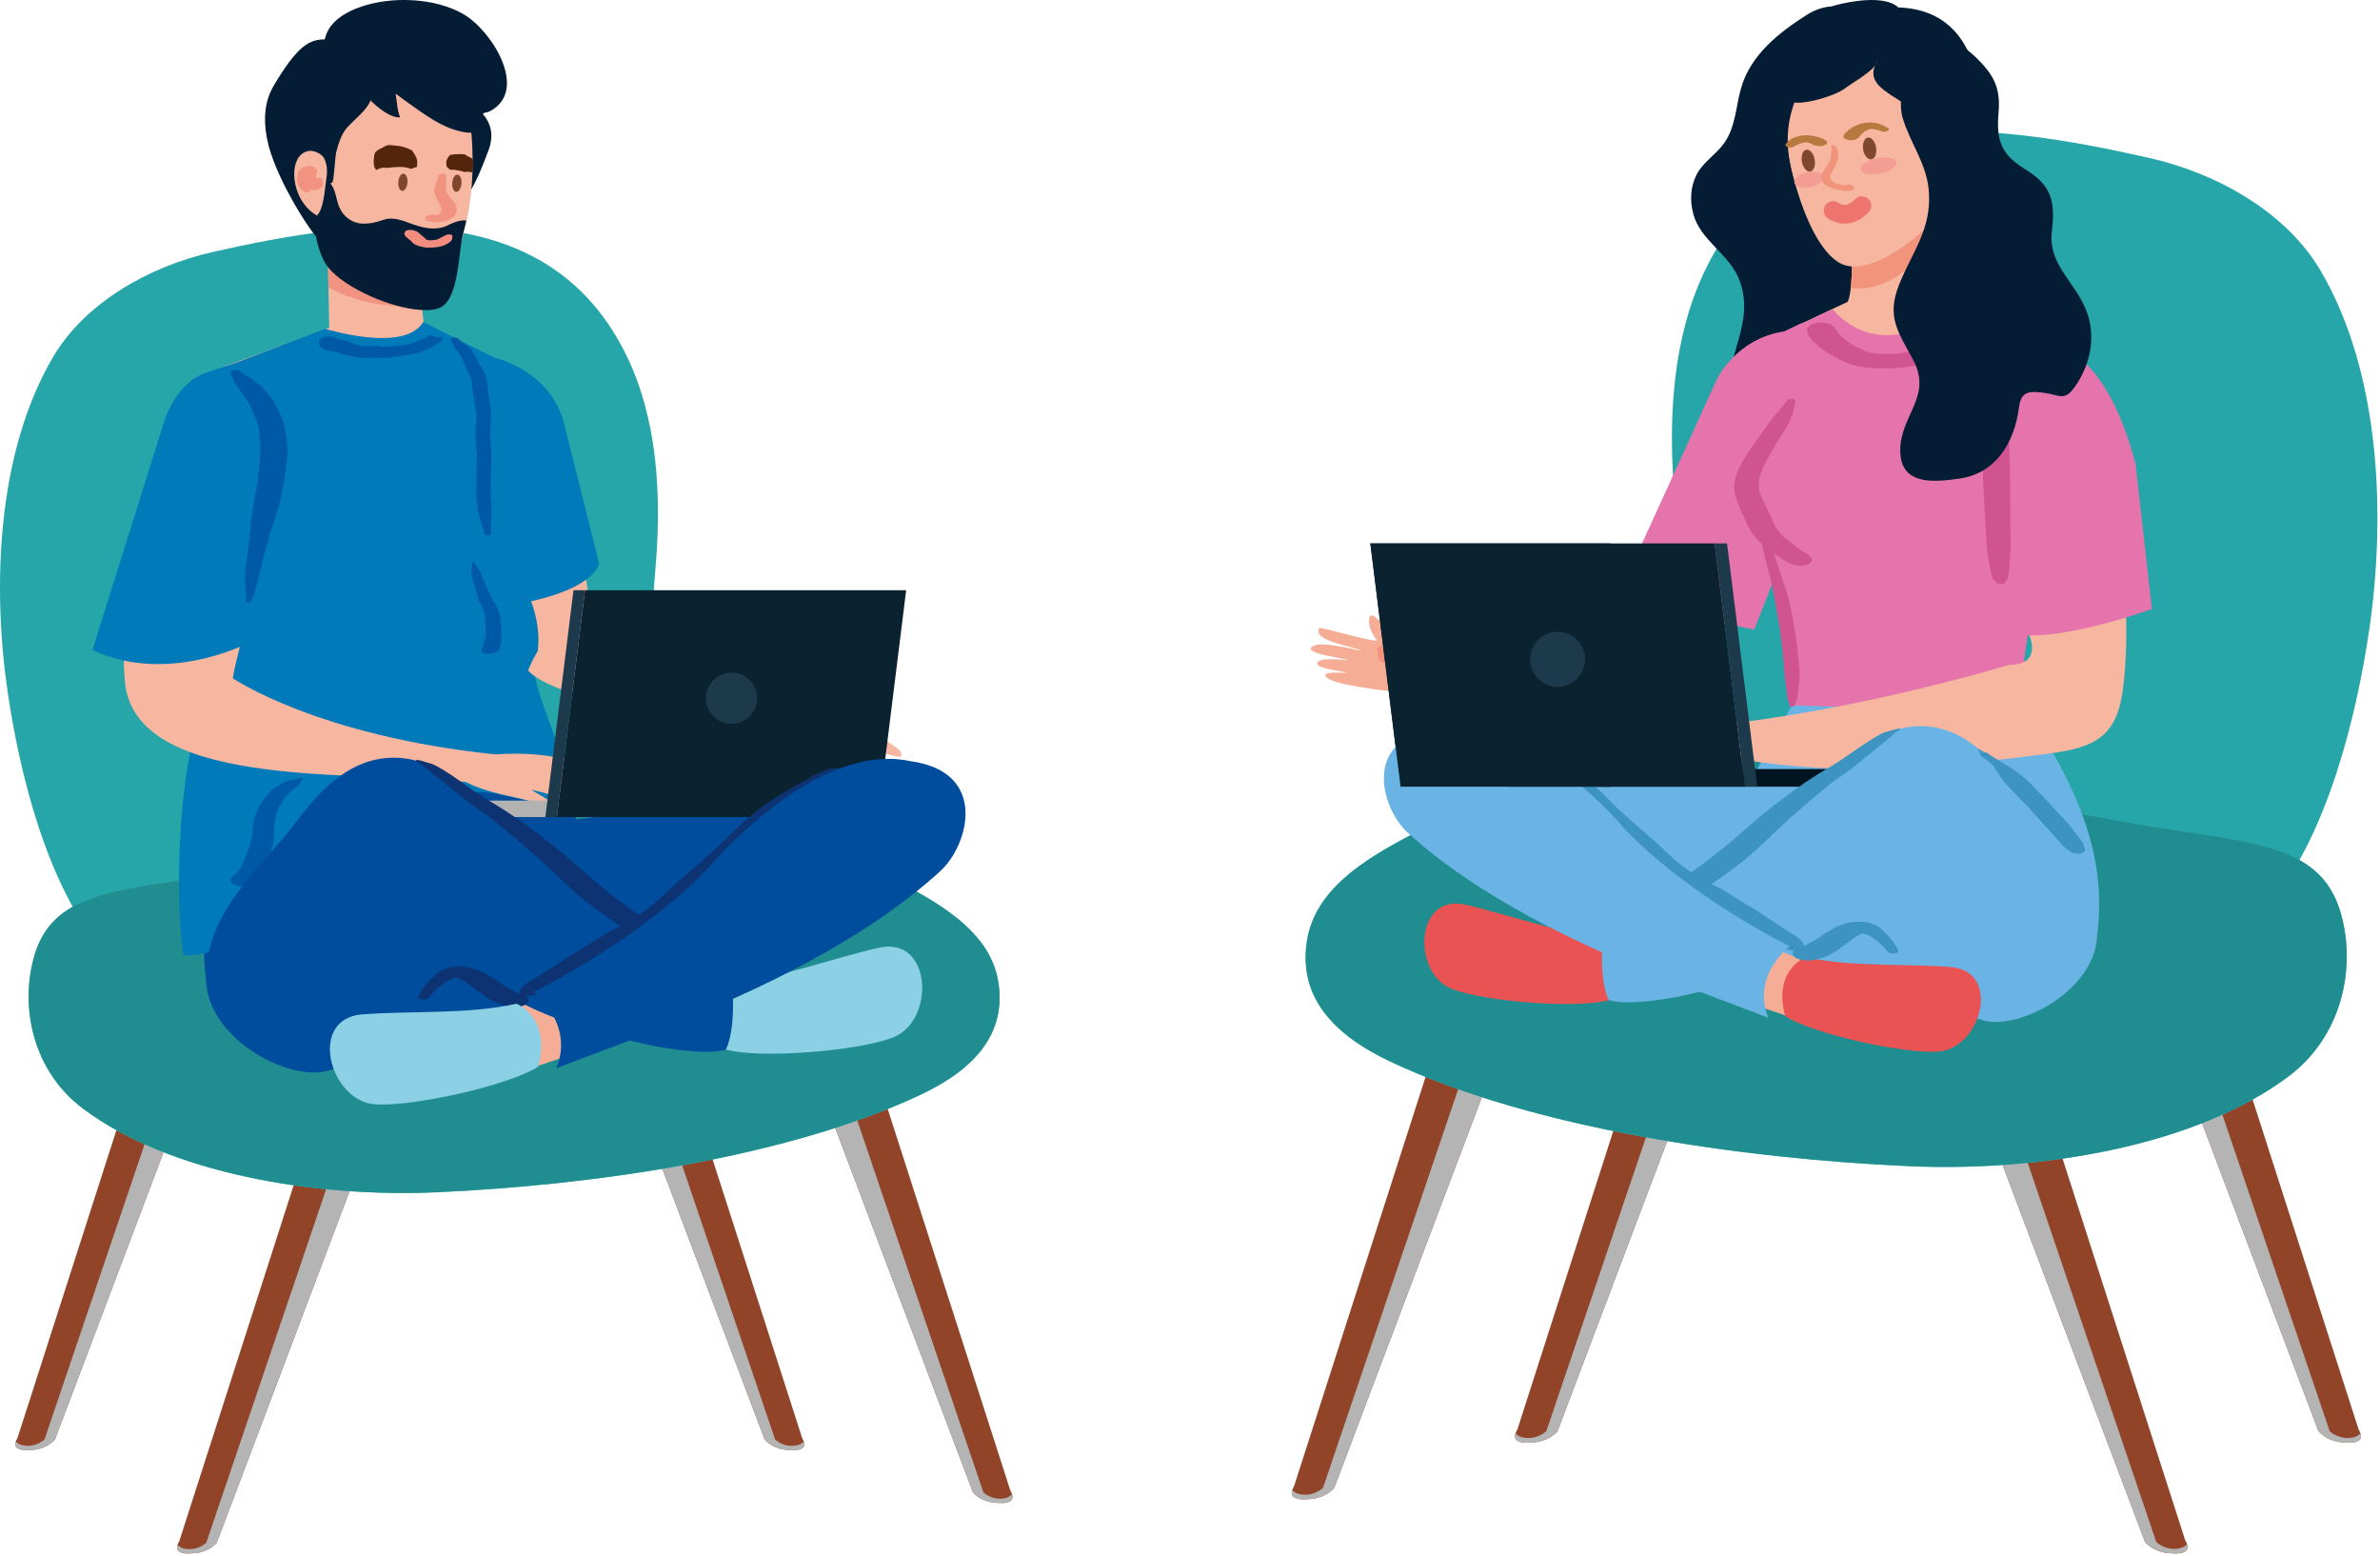
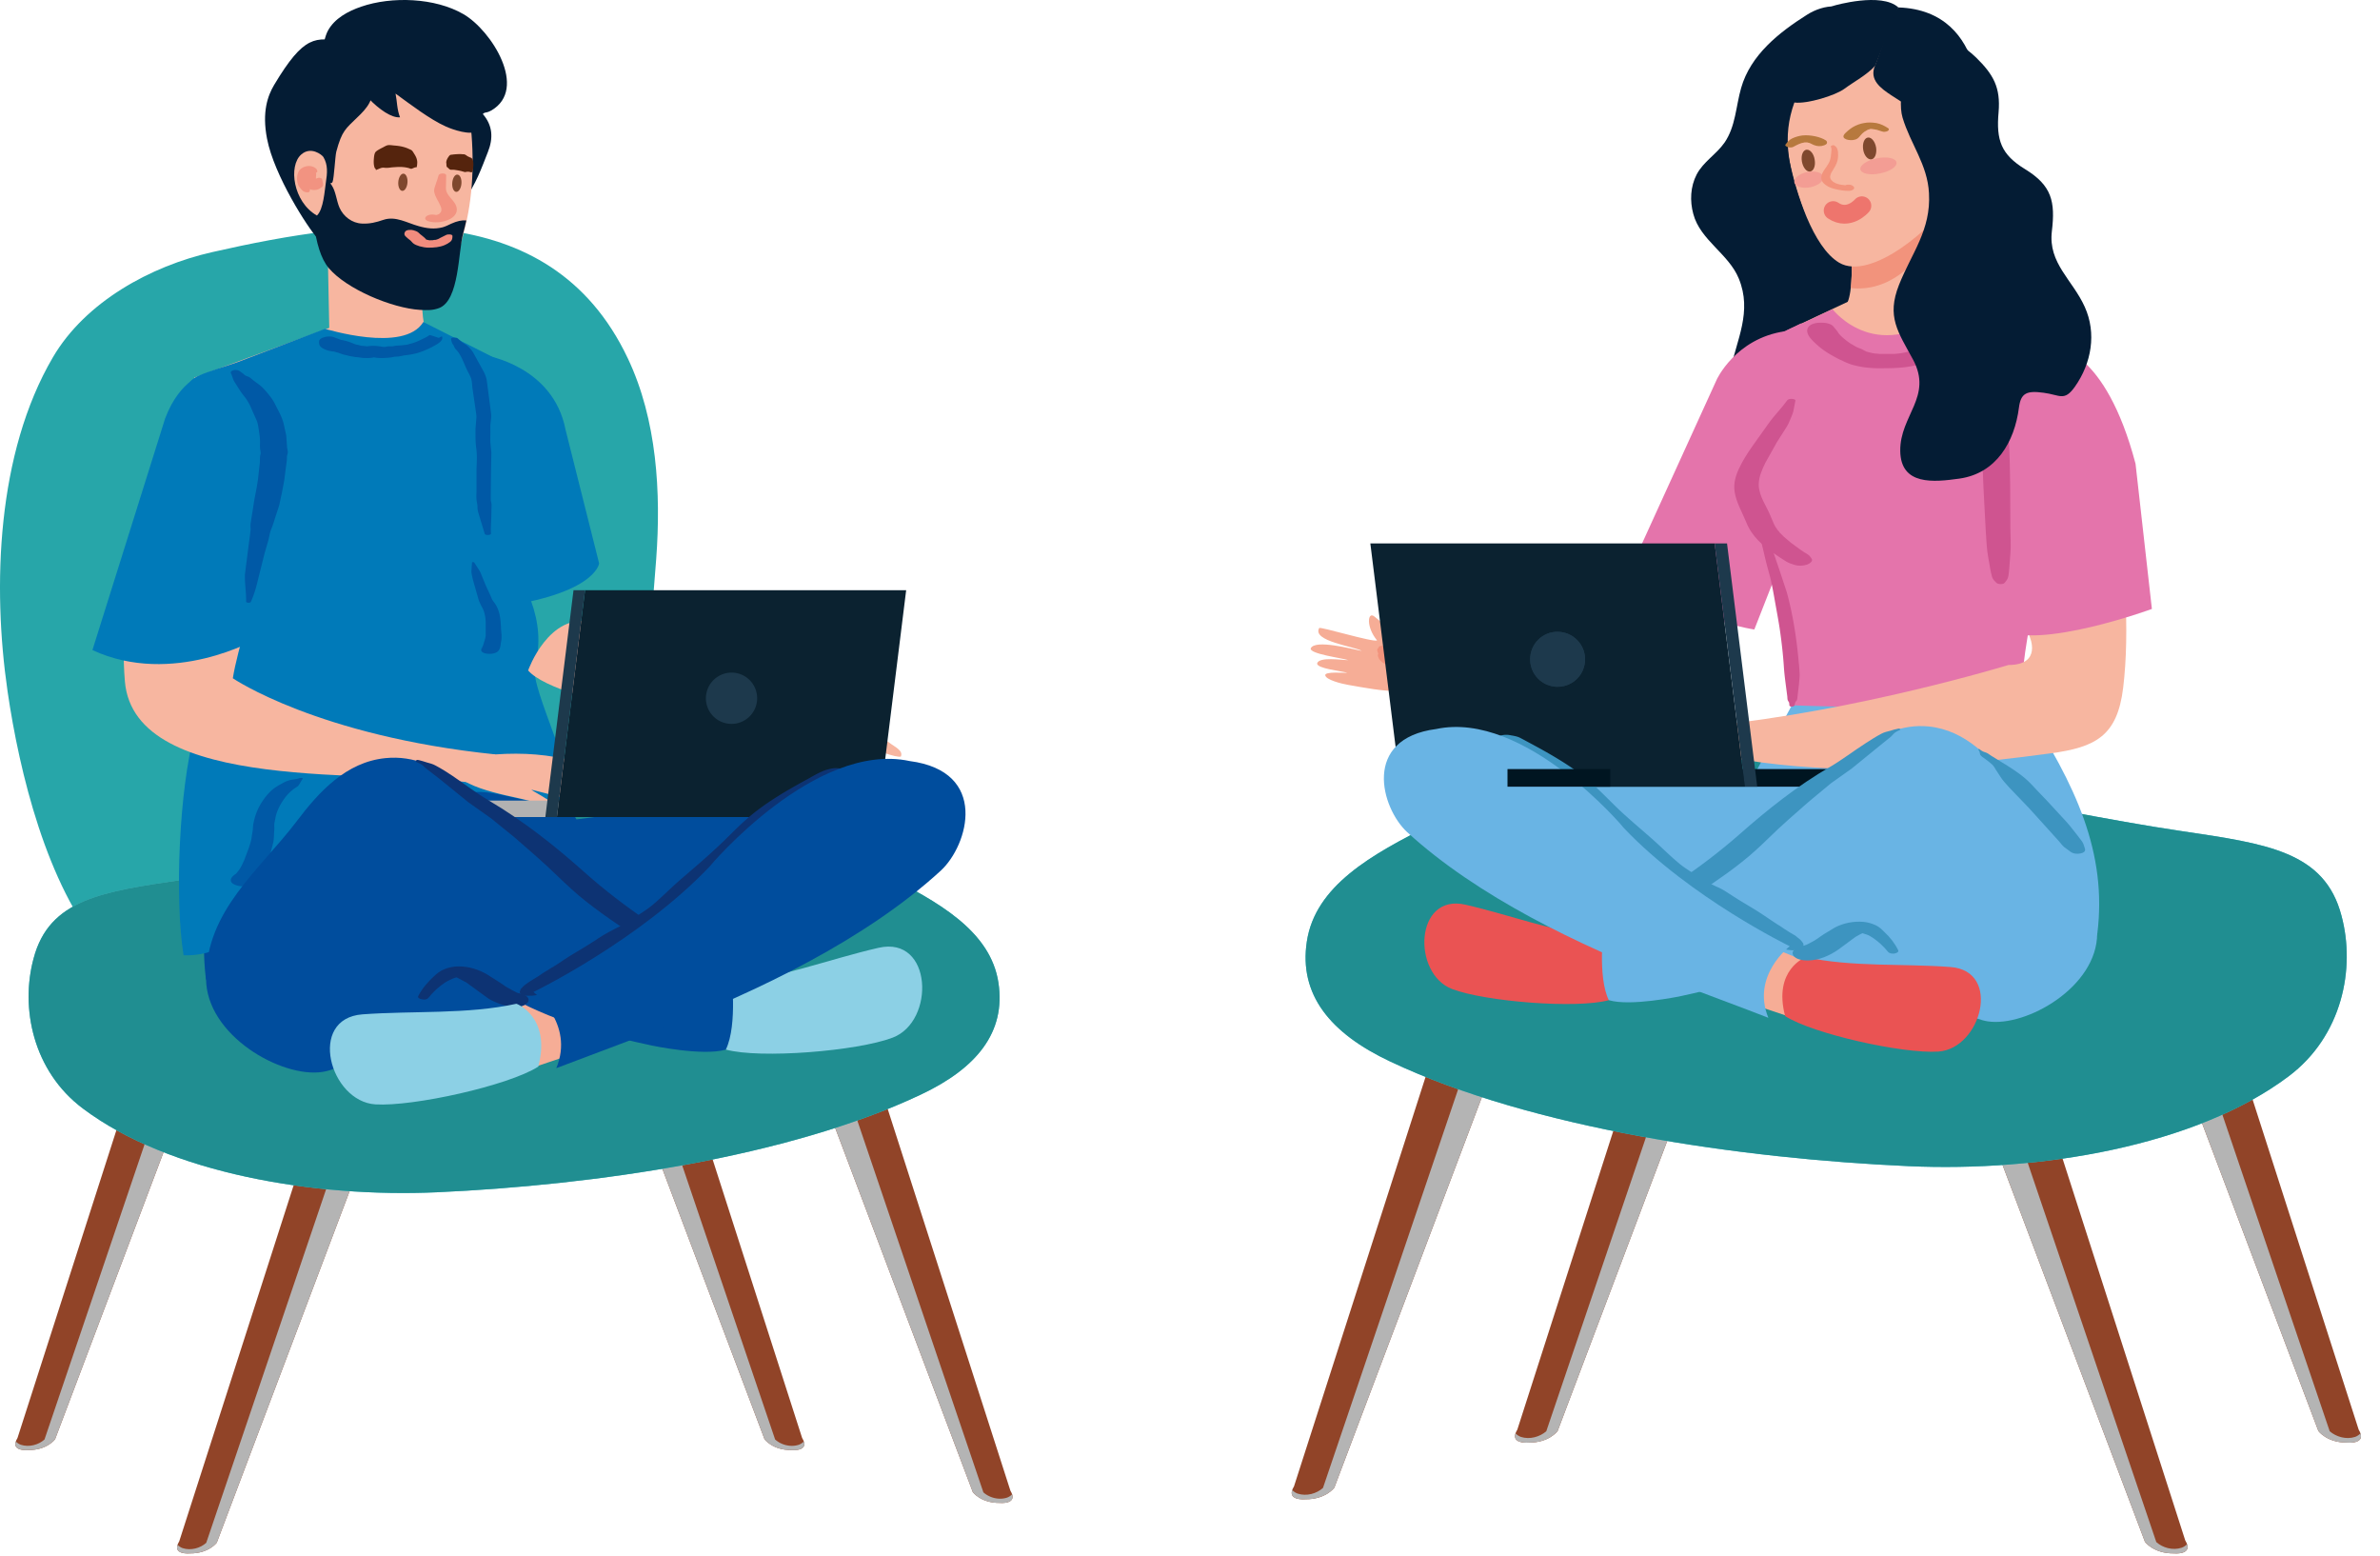
<svg xmlns="http://www.w3.org/2000/svg" xmlns:xlink="http://www.w3.org/1999/xlink" width="632" height="413" fill="none">
  <style>.B{fill:#f7b6a0}.C{fill:#914428}.D{fill:#b4b4b4}.E{fill:#041c34}.F{fill:#f2937c}.G{fill:#f6ad96}.H{fill:#004d9d}.I{fill:#f29381}.J{fill:#0b2230}.K{fill:#1d394c}.L{fill:#e474ab}.M{fill:#69b4e4}.N{fill:#cf5490}.O{fill:#3d94c0}</style>
  <path d="M56.322 66.939c-16.306 3.689-33.651 13.198-42.271 27.904-14.904 25.41-16.098 60.745-12.048 88.649 3.168 21.72 10.438 51.391 25.082 68.642 16.306 19.174 52.554 11.172 73.43 7.899 24.095-3.742 42.479-5.56 55.617-28.268 13.19-22.812 16.151-56.847 18.124-83.4 1.298-17.564.208-36.894-7.53-53.21-20.824-44.012-70.573-37.257-110.404-28.216z" fill="#27a6a9" />
  <path d="M83.691 296.871h16.462L57.57 409.526s-2.129 2.91-7.114 2.858c0 0-5.141.52-2.856-3.222l36.092-112.291z" class="C" />
  <path d="M100.152 296.871L57.57 409.526s-2.129 2.91-7.114 2.858c0 0-4.206.416-3.324-2.286.364.363.779.675 1.35.883 2.233.728 4.726 0 6.284-1.403l38.221-112.707h7.166z" class="D" />
  <path d="M40.743 269.436h16.462L14.622 382.091s-2.129 2.91-7.114 2.858c0 0-5.141.519-2.856-3.222l36.092-112.291z" class="C" />
  <path d="M57.205 269.436L14.622 382.091s-2.129 2.91-7.114 2.858c0 0-4.206.415-3.324-2.287.364.364.779.676 1.35.884 2.233.727 4.726 0 6.284-1.403l38.221-112.707h7.166z" class="D" />
  <path d="M232.208 283.467h-16.462l42.583 112.655s2.129 2.91 7.114 2.858c0 0 5.142.519 2.857-3.274l-36.092-112.239z" class="C" />
  <path d="M215.746 283.467l42.583 112.655s2.129 2.91 7.114 2.858c0 0 4.207.416 3.324-2.287a3.59 3.59 0 0 1-1.35.884c-2.233.727-4.726 0-6.284-1.403l-38.221-112.707h-7.166z" class="D" />
  <path d="M176.905 269.436h-16.462l42.583 112.655s2.129 2.91 7.115 2.858c0 0 5.141.519 2.856-3.222l-36.092-112.291z" class="C" />
  <path d="M160.443 269.436l42.583 112.655s2.129 2.91 7.115 2.858c0 0 4.206.415 3.323-2.287a3.59 3.59 0 0 1-1.35.884c-2.233.727-4.726 0-6.283-1.403L167.61 269.436h-7.167z" class="D" />
  <use xlink:href="#B" fill="#53bec6" />
  <use xlink:href="#B" fill="#208e91" />
  <path d="M141.022 195.338s-28.613 1.195-65.692.26c-14.592 22.292-23.369 41.466-20.668 64.174 0 0 5.764 18.342 34.118 20.057l57.072-8.885 50.424 1.87s49.074-53.781 17.605-63.186l-60.811 7.898-12.048-22.188z" class="H" />
-   <path d="M62.039 236.648l1.766-1.351c.519-.468.987-1.143 1.454-1.715l2.752-3.118 5.609-6.235 5.608-5.872c.831-.935 1.766-1.871 2.441-2.962l.935-1.299c.312-.416.571-.883.883-1.351.675-.987 1.818-1.663 2.752-2.39.415-.312 1.091-.624 1.298-1.091.104-.208.104-.416.208-.624.104-.312.312-.52.467-.779.104-.104-.312-.156-.363-.052-.519.467-1.039.675-1.714.935-.571.208-1.039.623-1.558.987l-3.064 1.923c-2.337 1.455-4.57 3.014-6.647 4.832-.987.884-1.87 1.923-2.804 2.858l-2.856 2.962-5.608 6.132-3.064 3.741-1.298 1.715c-.415.571-.623 1.299-.883 1.974-.26.728.571 1.04 1.142 1.144.883.207 1.869.156 2.544-.364z" fill="#0d3373" />
  <path d="M113.449 88.97l-25.966.52-.571-28.32 25.965-.52c-.052 0-2.337 22.396.572 28.32z" class="B" />
-   <path d="M112.098 81.851c-5.868-.468-11.476-.728-17.24-2.39-2.752-.831-5.297-1.819-7.634-3.17l-.312-15.121 25.965-.52c-.052 0-1.298 12.419-.779 21.201z" class="I" />
  <path d="M129.547 40.383c-1.61 4.105-3.324 8.886-6.18 12.523-3.271 4.105-8.049 4.417-10.23-.727-2.077-4.833-2.025-10.808-1.091-15.797.468-2.702 1.402-5.82 3.947-7.639 3.947-2.91 9.192-1.975 12.152 1.455 2.752 3.118 2.856 6.547 1.402 10.185z" class="E" />
  <path d="M125.39 47.297c-.26 4.936-.987 9.873-2.285 14.653-1.298 4.833-3.116 13.926-8.621 15.953-1.713.623-3.063.572-5.037.468-7.478-.468-15.371-5.404-20.149-10.964-8.828-10.341-8.828-35.387.052-45.052 8.101-8.834 33.807-4.313 35.521 9.821.571 4.885.779 10.029.519 15.121z" class="B" />
  <path d="M119.782 59.403c-.52.26-1.61.779-2.233.935-2.181.572-4.207.312-6.388-.312-3.064-.831-6.076-2.754-9.347-1.663-1.973.675-3.635 1.091-5.712.987-2.597-.104-4.933-1.871-5.972-4.261-.779-1.819-.935-4.209-2.025-5.872-1.35-2.131-3.22-3.534-5.505-4.261.052 8.678.364 21.149 4.726 26.241 4.726 5.56 16.722 10.6 24.2 11.068 1.973.104 3.323.156 5.037-.468 5.453-2.027 5.089-15.017 6.439-19.902.312-1.091.572-2.234.831-3.378-1.194-.104-2.44.156-4.05.883z" class="E" />
  <path d="M87.584 44.593c.156-.208.312-.364.312-.675 0-.208-.052-.416-.104-.624a5.27 5.27 0 0 0-.519-1.247c-.415-.727-1.039-1.351-1.714-1.819-1.194-.779-2.648-1.143-4.051-.831-.156.052-.312.052-.467.104-.467.156-.571.208-.26.104.156-.052.156-.052.104-.052-.26.052-.467.156-.675.26-.26.104-.571.312-.727.572-.052.104-.104.156-.156.26-.104.156-.104.312 0 .416.052.052.052.104.104.156v-.312c-.156.208-.364.364-.156.675v-.208c-.208.416-.311.831-.467 1.247s-.312.883-.364 1.351c-.104.468-.208.935-.208 1.403s-.052 1.039.156 1.455c.052.104.312.104.364 0 .26-.416.312-.935.467-1.403l.519-1.403c.156-.468.364-.883.571-1.299s.364-.779.623-1.143c-.104.104-.26.156-.364.26.156-.052.364-.104.519-.208.104-.052.104-.052-.104 0-.208 0-.208 0 0 0 .104 0 .26 0 .364-.052l-1.973-.572c.415.675 1.61.675 2.285.572.052 0 .415-.156.519-.104-.052 0-.467.104-.156.052s.519-.104.779-.208.26-.104.104-.052-.156.052-.104.052c.104 0 .208-.052.312-.104.208-.052-.104 0-.156 0-.415.052-.883 0-1.246-.104-.26-.104 0 0 .052.052.104.052.156.104.26.156.208.104-.052-.052-.052-.052s.156.156.208.156c.052.052.052.052 0 0-.052-.104-.052-.052.052.104l.26.26c.156.104.312.208.467.364.156.104.312.26.415.364l.156.156c.052.052.052.052 0 0l.104.104c.208.312.467.624.571.987.052.208.104.364.208.572.208.312.623.468.935.624.571.208 1.714.26 2.233-.364z" fill="#f49c81" />
  <path d="M89.3 40.281c-.312 1.247-.571 6.911-.987 8.002s-2.908-.624-2.908-.624c-1.766-1.871.519-6.028-2.545-6.703-3.323-.727 1.506 20.058 1.454 22.292-2.545-2.702-11.529-16.68-13.398-26.397-1.402-7.171.208-11.484 1.87-14.29C80.835 9.104 83.743 9.935 91.169 10.974c3.427.468 6.024 8.158 7.27 11.536 1.35 3.585-1.091 6.339-3.583 8.678-3.012 2.962-4.051 3.429-5.557 9.093z" class="E" />
  <path d="M80.005 41.006c-3.479 3.014-2.181 12.627 4.154 16.212 1.766-1.663 2.025-6.547 2.389-8.886s.571-4.573-.675-6.651c-.416-.623-3.324-2.91-5.868-.675z" class="B" />
  <g class="I">
    <path d="M83.433 47.861l-.26 1.091c0-.052.052-.104.052-.156l-.156.416c-.052.052 0 .052.052-.052l-.052.052c-.052.052-.104.052-.156.104l.052-.052c-.052 0-.104.052-.104.052-.052 0-.052.052-.104.052.364-.156.26-.104.156-.052s-.26.052.208-.052c-.156 0-.26 0 .26 0-.208 0 .416.052.26 0-.156 0 .415.104.26.052s.364.156.208.052c-.156-.052.208.156.156.104l-.104-.104.156.156a1.61 1.61 0 0 1-.312-.675c0 .052.052.104.052.208-.156-.624-.208-1.247-.156-1.871 0-.312.052-.623.052-.935 0-.156-.052-.468-.104-.572-.208-.312-.519-.52-.831-.624l.519.312c-.052-.052-.104-.104-.156-.208-.208-.26-.519-.364-.831-.364-.26 0-.727.052-.987.26l-.156.156c.156-.052.26-.156.415-.208-.26.052-.519.208-.675.416a.84.84 0 0 0-.26.468c-.052.208-.052.312-.052.52v.364l.208 1.611c.104.572.26 1.143.727 1.507.312.312.779.468 1.194.52a2.96 2.96 0 0 0 1.766-.26l.519-.312c.052-.052.104-.104.208-.156.156-.156.26-.26.312-.468.052-.26 0-.52-.052-.779l-.156-.779c-.052-.364-.623-.468-.935-.468-.623.208-1.091.26-1.194.675z" />
    <path d="M84.262 45.525c0-.987-1.402-1.455-2.181-1.455-1.091 0-2.285.52-2.804 1.507a4.48 4.48 0 0 0-.26 2.962c.052.26.156.52.26.779.104.208.312.416.467.624s.364.416.519.572c.208.26.467.364.779.468s1.091.208 1.194-.26c.052-.156.104-.26.052-.468l-.156-.416-.26-1.039c-.312-.728-.363-1.455-.208-2.234.052-.312.156-.572.26-.883.052-.156.156-.26.26-.416-.052.052.26-.208.104-.104.052-.052.26-.104.052-.052-.104.052-.26.052-.364.052-.052 0-.26-.052-.104 0 .104.052.156.052.26.052.156.052.208.052.312.104s.208.104.26.208c.156.26.571.312.831.26.26.104.727.052.727-.26z" />
  </g>
  <path d="M110.8 42.988c-.052-.779-.312-1.351-.727-2.027-.208-.312-.416-.727-.675-.987-.208-.208-.572-.312-.883-.468-1.246-.572-2.493-.779-3.895-.883-.571-.052-1.35-.208-1.921 0a6.14 6.14 0 0 0-.831.416l-.623.312c-.468.26-.987.52-1.403.883-.467.416-.519 1.403-.571 2.026s-.052 1.299.104 1.923c.052.208.104.364.208.52.156.052.208.156.156.312.052.052.104.052.156.104l1.143-.468c.415-.156.779-.156 1.194-.104.468.052.883 0 1.351-.052.623-.104 1.194-.104 1.817-.156 1.091-.052 2.025 0 3.064.26.208.052.519.208.727.208s.467-.156.623-.208.519-.26.675-.156c.312.104.312-1.455.312-1.455zm7.946 1.4c.052.052.104.052.208.156.155.156.311.312.467.416.208.156.571.104.831.104.312 0 .623.052.935.104.727.104 1.402.26 2.077.468.156.052.311.052.519 0s.312-.052.571-.052c.156 0 .364.052.52.104.052 0 .156.052.207.052.156 0 .208 0 .312-.104.156-.104.156-.468.208-.676l.104-1.091c0-.572 0-1.247-.312-1.767l.156.468c-.052-.104-.052-.208-.104-.26-.052-.104-.104-.26-.208-.312-.104-.104-.259-.156-.415-.208-.26-.104-.519-.26-.779-.364.052 0 .104.052.104.052-.156-.104-.312-.26-.52-.364s-.311-.156-.519-.156c-.311 0-.623-.052-.935-.052-.623 0-1.246.052-1.817.104-.208.052-.519.052-.727.104-.26.104-.416.364-.571.572-.312.468-.52.883-.572 1.455.104.312 0 1.143.26 1.247z" fill="#55240d" />
  <path d="M120.095 48.545c-.104 1.247.363 2.338 1.038 2.39s1.298-.935 1.402-2.182-.363-2.338-1.038-2.39c-.675-.104-1.299.883-1.402 2.182zm-14.333-.261c-.103 1.247.364 2.338 1.039 2.39s1.298-.935 1.402-2.182-.363-2.338-1.038-2.39-1.299.935-1.403 2.182z" fill="#7f482e" />
  <path d="M118.483 62.369c-.519.312-1.039.468-1.558.779l-.467.26c-.104.052-.208.104-.26.104-.104.052-.104.052 0 0-.052 0-.104.052-.156.052-.104.052-.208.052-.311.104-.312.104.103 0-.104 0-.26 0-.468.052-.727.104-.26 0-.104 0 .052 0h-.416c-.156 0-.623.052-.727 0 .052.052.312.052.052 0-.208-.052-.104-.052.052 0l-.675-.156c-.26-.052-.156-.104-.052 0-.052-.104-.104-.104 0 0-.104-.104-.208-.312-.415-.468-.364-.364-.779-.623-1.143-.935-.208-.156-.363-.364-.571-.52-.364-.312-.831-.416-1.298-.572-.52-.156-1.922-.208-2.233.468-.208.416-.208.727.103 1.091l.676.624.727.572.571.624c.519.468 1.194.675 1.817.883.779.208 1.558.364 2.389.364 1.454 0 2.908-.104 4.258-.675.52-.208 1.039-.52 1.506-.883s.572-.883.572-1.455c.156-.623-1.299-.572-1.662-.364z" fill="#f18c7e" />
  <path d="M116.46 46.571c-.208.78-.467 1.507-.727 2.234-.208.675-.571 1.455-.415 2.183.259 1.351 1.09 2.338 1.609 3.585.208.468.364.883.26 1.403-.052.312-.26.468-.519.779-.208.208.207-.104-.052.052-.104.052-.26.104-.364.156s-.052.052.156-.052c-.052.052-.156.052-.208.052s-.052 0-.104.052c-.207.052-.155.052.104 0l-.363.052c-.416.052.467 0 .052 0-.468 0 0 .104.052 0-.052.052-.364-.052-.468-.052-.675-.156-2.077-.052-2.492.675-.416.779.934 1.143 1.402 1.195 1.61.312 3.427.052 4.881-.624 1.143-.52 2.233-1.559 2.026-2.962-.208-1.559-1.662-2.546-2.441-3.845-.208-.364-.364-.727-.416-1.091s0-.779 0-1.195l.052-2.598c0-.727-1.869-.675-2.025 0z" class="I" />
  <g class="B">
-     <path d="M124.714 126.643c-3.479-21.201 7.167-22.292 7.167-22.292 11.996-3.066 17.552 15.173 17.552 15.173s8.621 40.323 8.517 58.406c0 0-12.723 7.899-18.695-3.377l-14.541-47.91z" />
    <path d="M91.639 85.488l-40.09 14.758 22.07 98.937h52.813l14.541-96.963-30.587-16.732H91.639z" />
  </g>
  <g fill="#007ab9">
    <path d="M112.409 85.488l26.796 13.51-11.061 99.456c-10.698 5.456-16.67 1.975-33.184 1.975-5.297 0-20.928 2.91-23.213-2.65-1.402-3.378-5.297-10.445-5.193-14.03s-3.791-9.406-4.102-12.991-.208-7.119-1.973-10.341c-3.272-5.975-3.22-14.861-4.726-21.564-1.506-6.807-2.545-10.185-2.545-17.2 0-3.741-3.22-7.898-4.102-11.535-.987-3.846-.416-8.522 3.376-10.237 3.375-1.559 7.218-2.494 10.75-3.793l23.057-8.782c-.052-.104 20.98 6.599 26.121-1.819z" />
    <path d="M128.508 161.615l-6.543-35.595s-9.503-20.681 7.063-31.645c0 0 17.864 2.806 21.135 19.642l8.932 35.542s-.883 8.834-30.587 12.056z" />
    <path d="M68.217 241.17c4.674-7.794 6.076-17.615 11.996-24.682 5.66-6.755 15.891-13.562 25.082-13.095 5.661.312 13.762 8.314 19.63 7.067 7.011-1.507 19.214 5.352 25.031 1.403 4.673-3.221-9.348-29.099-7.894-34.815 1.558-6.287 1.039-11.743-1.038-17.511-2.545-7.119-5.713-5.716-7.323-13.043-1.402-6.339-2.856-12.575-7.841-17.148-14.489-13.458-39.259-11.12-56.085-4.312-2.596 1.039-4.102 1.87-4.985 2.909-1.402 1.663-6.076-.623-6.18 4.002-.156 8.002-1.558 7.118-1.558 15.121 0 5.768-1.194 15.537-2.285 21.097-1.662 8.262-.935 18.602-3.168 26.76-3.947 14.446-5.297 43.337-2.856 58.666-.104-.052 13.502 1.403 19.474-12.419z" />
  </g>
  <path d="M125.651 207.861c-26.069-3.741-89.943 3.014-92.488-26.969-2.077-24.474 6.18-63.134 17.397-71.916 8.361-6.547 19.526-2.91 24.044 6.911 4.985 10.912-10.282 48.533-12.775 64.174 0 0 22.382 15.329 69.743 20.213l-5.92 7.587z" class="B" />
  <path d="M24.543 172.58l19.318-61.524c3.947-10.393 10.594-12.159 11.944-12.159 20.668 0 22.486 25.513 22.486 25.513l-10.022 45.104c.052.052-22.434 12.938-43.725 3.066z" fill="#007ab9" />
  <g class="B">
    <path d="M121.755 202.769c1.091-1.403 6.959-2.338 9.763-2.494 7.582-.52 14.125 0 21.24 1.819 2.44.623 7.685 2.026 9.97 3.273 1.35.728 4.051 1.351 3.584 3.066-1.091.572-7.219-.623-11.269-1.611 5.92 1.715 7.27 3.326 7.426 4.105-1.454 1.611-8.361-1.559-13.243-2.598-1.558-.364 9.244 3.741 3.947 4.157-1.142.104-8.568-2.026-12.1-2.858.364.364 5.038 2.806 4.934 3.222-.104 1.091-4.778-.052-7.115-.676-3.167-.831-21.343-3.793-17.137-9.405zm74.523-14.914c1.298-1.248 7.27-1.144 10.022-.832 7.582.78 13.97 2.338 20.617 5.3 2.285 1.04 7.27 3.274 9.295 4.885 1.247.987 3.739 2.026 3.012 3.637-1.142.416-7.01-1.819-10.853-3.429 5.556 2.702 6.647 4.52 6.595 5.3-1.662 1.351-7.997-2.91-12.619-4.781-1.506-.623 8.516 5.249 3.219 4.781-1.142-.104-8.153-3.482-11.476-4.833.311.416 4.518 3.586 4.31 4.001-.26 1.04-4.674-.883-6.907-1.87-2.908-1.403-20.356-7.379-15.215-12.159z" />
    <path d="M157.122 165.15l51.982 25.617-5.193 4.625s-55.773-8.158-63.667-17.407c0-.052 5.505-15.485 16.878-12.835z" />
  </g>
  <path d="M117.029 89.802c-.104.104-2.804-.935-2.96-.831-.156.052-.259.156-.415.26l-.52.312-1.402.675a13.56 13.56 0 0 1-2.752 1.039c-.208.052-.467.104-.675.208-.104.052-.467.104 0 0-.104 0-.208.052-.312.052l-1.402.156-1.506.104-.779.156h-.052c.364 0 .052 0-.052 0h.156-.727c-.311 0-.623 0-.883.052.052 0-1.09.26-.519.104.364-.104.052 0-.052 0h.26-.779c-.519 0 .104.052.104 0l-.364-.052c-.259-.052-.467-.104-.727-.104-.935-.156-1.869-.156-2.752-.052-.26.052-.571.052-.831.104-.364.052.208 0 .26 0s.571.104.26 0a3.06 3.06 0 0 0-.727-.104c-.104 0-.26-.052-.364-.052-.312 0-.571-.052-.883-.052s-.312 0 0 0h.104s.675.156.312.052l-.571-.156c-.312-.104-.623-.156-.935-.208 0 0-.675-.26-.208-.052.364.156-.26-.104-.364-.156l-.883-.364a14.55 14.55 0 0 0-2.285-.623c-.467-.052-.935-.156-1.402-.104-.519.052 1.142.208 1.039.156.104.052.571.26.208.052.26.156.727.312-.26-.208l-.831-.312-.831-.312c-.779-.312-1.869-.26-2.7 0-.519.156-1.298.468-1.298 1.143 0 .364 0 .675.156.987.208.468.831.831 1.298 1.039.623.312 1.35.468 2.025.572.364.052.779.052 1.142.104-.519-.052-.623-.052-.364 0s.156 0-.312-.052c.156.052.415.104.571.156.104.052.623.208.208.052s.104.052.208.052c.364.104.675.26 1.039.364l.467.156.883.208c-.467-.156.156.052.26.052l.571.156 1.506.26.675.052.727.104c.623.104 1.194.104 1.818.104.467 0 .883-.052 1.35-.104.156-.052.571-.208.727-.104 0 0-1.039-.104-.571 0 .208.052.415.052.623.104.624.104 1.247.104 1.922.104 1.142-.052 2.389-.104 3.479-.468l-1.454.208 2.181-.156.831-.156c.052 0 .571-.156.208-.052-.312.104.156 0 .208-.052.155 0 .311-.052.467-.052 1.298-.156 2.596-.364 3.843-.779 1.298-.468 2.544-.987 3.739-1.663.779-.416 2.804-1.455 2.181-2.598l-2.077 1.039c.571 0 1.194 0 1.765-.52zm-55.72 9.249c.364.727.519 1.611.935 2.286l1.454 2.286c.519.832 1.142 1.507 1.714 2.339s1.039 1.715 1.402 2.65l1.298 2.91c.415.935.519 2.026.675 3.014s.26 1.922.26 2.91c0 .467-.052.935 0 1.403 0 .467.156.883.156 1.299v.259c0-.259 0-.052 0 .052-.052.26-.156.572-.156.832-.052.519 0 1.039-.052 1.559l-.363 3.273c-.208 2.183-.675 4.365-1.091 6.548l-.987 6.235a6.82 6.82 0 0 0 0 1.455c0 .52-.104 1.039-.156 1.611l-.415 3.118-.935 7.326c-.104 2.443.364 4.885.311 7.275 0 .416 1.142.416 1.246.104.935-2.026 1.506-4.209 2.025-6.391l1.61-6.444.935-3.221c.312-1.04.415-2.183.831-3.222.415-.987.727-1.975 1.039-3.014l1.091-3.325.727-3.378.623-3.326.415-3.221.208-1.611c.104-.572.052-1.091.104-1.663 0 .052-.052.26 0 .052l.156-.572c.052-.207.052-.415.052-.623-.052-.468-.208-.884-.208-1.351l-.208-2.91-.727-3.274c-.311-1.143-.779-2.182-1.35-3.273-.571-1.04-.987-2.079-1.662-3.066-.727-1.039-1.558-2.027-2.389-2.91s-1.921-1.507-2.856-2.286c-.26-.208-.467-.416-.727-.572-.364-.26-.883-.312-1.246-.572l-.467-.416-.935-.675c-.467-.312-1.039-.364-1.558-.26-.363.104-.987.312-.779.779zm58.473-8.991c.052.312.156.675.26.987.104.26.363.52.467.779.156.312.208.572.468.831.311.312.571.624.831.987.934 1.403 1.506 3.118 2.233 4.625.363.727.779 1.403 1.038 2.131.312.935.26 1.974.416 2.91l.779 5.3c.103.883.311 1.663.207 2.546l-.207 2.598c0 1.819-.052 3.586.207 5.352.26 1.819.104 3.742.052 5.612v5.456c0 .936-.104 1.871.052 2.806.052.52.208.936.208 1.507s.052 1.039.208 1.559l1.713 5.664c.156.468 1.714.416 1.662-.104-.104-1.767.104-3.533.104-5.3l.052-2.442c-.052-.468-.208-.832-.208-1.299v-1.403l.052-5.508.104-5.508-.26-2.599c-.052-.935 0-1.87 0-2.806 0-.831-.052-1.662.052-2.494.104-.935.26-1.715.104-2.65l-.675-5.248-.364-2.754c-.103-1.039-.363-1.871-.83-2.806l-2.857-5.196c-.467-.727-1.09-1.455-1.765-1.975l-1.195-.779-1.194-1.039c-.26-.208-1.818-.364-1.714.26zm5.559 59.293c0 .519-.104.987-.104 1.507 0 .312-.051.571-.051.883s.051.52.103.832c.208 1.091.52 2.13.831 3.221l.935 3.274c.156.571.415 1.039.675 1.611.26.519.571.987.727 1.507.364 1.039.519 2.13.519 3.273v3.274c-.051.623-.311 1.351-.467 1.871-.104.363-.208.727-.363 1.039-.052.156-.208.26-.26.364a.96.96 0 0 0-.104.363c.052-.259.208-.415.519-.519-.934.571-.519 1.299.416 1.559 1.09.311 3.012.259 3.739-.78.363-.519.467-1.195.519-1.819.104-.519.208-1.039.208-1.558.052-.936-.156-1.871-.156-2.806-.104-1.975-.26-3.898-1.246-5.664-.208-.416-.52-.78-.779-1.144-.312-.415-.52-.935-.727-1.454l-1.299-2.806-1.298-3.17c-.208-.52-.519-.987-.831-1.455l-.934-1.455c-.052-.052-.572-.156-.572.052zm-45.753 57.21c-.727.26-1.298.312-2.025.415-.831.156-1.61.416-2.337.832-1.039.571-2.129 1.143-3.064 1.974-1.662 1.507-3.168 3.69-3.999 5.82-.415 1.039-.727 2.235-.935 3.378l-.104 1.403-.26 1.559c-.104 1.143-.467 2.182-.831 3.273l-1.194 3.17c-.467 1.039-.935 2.079-1.662 2.962-.104.104-.467.572-.26.312-.052.104-.156.156-.208.26-.156.259.104 0 .208-.104-.571.311-1.298.831-1.558 1.455-.415 1.143.987 1.662 1.869 1.87.675.156 1.402.208 2.077.104.623-.104 1.454-.26 1.921-.727l.26-.26c-.052.052-.312.156-.104.104.312-.104.675-.364.883-.52.415-.312.727-.779 1.039-1.195.571-.727.987-1.559 1.298-2.39.467-1.04.779-2.131 1.091-3.222l.883-3.43c.208-1.039.156-2.078.26-3.169.052-.468 0-.936 0-1.403 0-.52.156-1.091.26-1.611.312-2.131 1.454-4.157 2.752-5.872.727-.935 1.558-1.663 2.493-2.338l.779-.52c.208-.208.26-.364.415-.571.311-.468.467-.884.831-1.351.26-.312-.675-.26-.779-.208z" fill="#0059a6" />
  <path d="M206.664 212.537h-91.605v4.365h91.605v-4.365z" fill="#b2b2b2" />
  <path d="M233.151 216.902h-85.27l7.478-60.224h85.27l-7.478 60.224z" class="J" />
  <path d="M144.816 216.902h3.064l7.478-60.224h-3.064l-7.478 60.224zm56.239-31.538c0 3.793-3.064 6.807-6.803 6.807-3.791 0-6.803-3.066-6.803-6.807a6.83 6.83 0 0 1 6.803-6.807c3.739 0 6.803 3.013 6.803 6.807z" class="K" />
  <path d="M151.67 261.748l-19.525 7.95 5.037 15.173 19.837-6.703-5.349-16.42zm26.483-.988l20.98 1.87-.311 15.953-20.98-.52.311-17.303z" class="G" />
  <path d="M192.747 278.634c9.036 2.494 34.897.415 44.297-3.17 11.372-4.313 10.594-27.125-3.739-23.851-12.983 2.962-26.641 8.262-39.883 9.353 0 0-7.893 6.132-.675 17.668z" fill="#8cd0e5" />
  <path d="M192.746 278.635c3.22-6.652 1.402-20.578 1.402-20.578l-11.269-5.975c-13.969-10.86-30.535-17.927-44.193-29.151-10.593-8.678-20.928-23.228-36.351-21.669-10.386 1.04-17.604 8.886-23.524 16.732-9.971 13.095-24.096 23.747-24.096 41.726 0 15.173 20.097 26.553 30.951 24.838 7.997-1.247 20.046-11.379 24.512-17.459l11.944-14.757s4.725 15.484 50.891 25.201c-.052 0 13.658 2.91 19.734 1.092z" class="H" />
  <g fill="#0d3373">
    <path d="M110.592 202.302c.467.208 1.039.416 1.454.728.467.311.779.779 1.246 1.091l3.428 2.65 7.686 6.235 6.023 4.261 6.336 5.145c3.843 3.325 7.686 6.651 11.321 10.184 2.441 2.339 4.881 4.625 7.53 6.703 2.752 2.183 5.608 4.209 8.516 6.184 3.324 2.286 6.699 4.521 10.075 6.599l5.141 3.118c.883.572 1.766 1.143 2.752 1.559.208.104.416.156.623.26-.207-.052-.155-.052.156.052.571.208 1.091.415 1.714.519.571.104 1.09.208 1.61.364.415.104 2.388.104 1.973-.727l-.312-.624v.468c.104-.364.208-.728 0-1.143-.051-.156-.207-.312-.311-.416s-.208-.208-.312-.364c.104.104.104.104-.052-.052-.623-.779-1.454-1.299-2.285-1.871l-4.362-3.013c-2.804-1.923-5.712-3.742-8.568-5.664-5.868-4.001-11.529-8.314-16.826-13.043-7.841-7.015-16.254-13.614-25.29-18.966-3.375-1.975-6.439-4.365-9.659-6.548-1.454-.987-2.96-1.922-4.518-2.754-.727-.415-1.558-.623-2.337-.831-.727-.208-1.402-.468-2.129-.624-.208-.052-.519-.104-.675.052-.104.26-.156.364.052.468z" />
    <path d="M140.037 264.342h.519c.156 0 .52 0-.052-.051-.83-.052.364 0 .468.051.363 0 .727-.051 1.09-.103.416-.104.468-.104.104 0-.571.103.26-.052.364-.052l1.454-.364c1.298-.416 2.596-.935 3.843-1.507l7.633-3.793 8.205-4.833 4.57-2.91c1.143-.779 2.129-1.818 3.168-2.702l5.868-4.728 5.193-4.625c3.168-2.962 6.492-5.768 9.763-8.626 3.324-2.91 6.44-5.976 9.711-8.989 2.96-2.754 6.232-5.197 9.607-7.431.104-.052.208-.156.364-.208.052 0 .311-.208.052-.052s.104-.052.155-.104c.104-.052.156-.104.26-.156.416-.26.883-.519 1.35-.831.883-.52 1.766-1.039 2.649-1.507 1.817-1.039 3.583-1.975 5.452-2.962.468-.26.935-.468 1.403-.727.675-.364 1.038-.78 1.506-1.403.519-.676-.572-1.351-1.039-1.507-1.091-.416-2.181-.364-3.272-.104-2.233.467-4.258 1.766-6.231 2.858-1.766.935-3.48 1.922-5.193 2.91-3.48 2.078-6.855 4.261-9.919 6.859-3.272 2.754-6.128 5.923-9.296 8.781-3.012 2.806-6.179 5.456-9.295 8.159-2.389 2.078-4.622 4.364-7.063 6.443-.831.675-1.661 1.299-2.544 1.871-.52.363-1.039.675-1.558 1.039-.26.156-.571.364-.831.519s.312-.207.26-.155c-.104.051-.156.103-.26.155-.156.104-.312.156-.415.26-1.247.78-2.441 1.559-3.739 2.235-1.662.831-3.272 1.662-4.83 2.65-.312.208-.623.363-.883.571-.052.052-.156.104-.208.156-.467.26.312-.208.312-.208-.208.104-.363.26-.571.364l-1.974 1.247c-1.298.832-2.648 1.611-3.946 2.39-1.454.884-2.856 1.819-4.259 2.754-.259.156-.519.364-.83.52-.156.104-.312.208-.416.26-.052.052-.104.104-.208.104-.415.26.156-.104.26-.156l-1.662 1.039c-.727.416-1.402.884-2.077 1.351-.363.26.675-.415.156-.104-.104.052-.208.156-.312.208l-.779.468c-.986.623-1.973 1.195-2.856 1.922a4.19 4.19 0 0 0-.675.676c-.156.156-.467.416-.052.052-.208.156-.363.416-.363.675-.052-.155.103-.363 0-.103 0 .051-.052.155-.104.207-.364.988 1.35 1.247 1.973 1.247z" />
    <path d="M113.757 264.917c1.247-1.611 2.804-3.014 4.466-4.105.416-.26.831-.468 1.247-.676.103-.052.207-.104.259-.104s.416-.156.208-.104c-.312.104.519-.208.363-.156.104-.052.676-.259.26-.103.208-.052.416-.156.675-.208l.312-.104s-.52.052-.156.052c.052 0 .26 0 .312-.052 0 0-.727.052-.26.052.208 0 .467.104-.312 0-.155 0-.623-.156-.207-.052.311.104-.52-.156-.208-.104.26.104.935.468.519.208-.363-.208.26.104.312.156l1.194.623.571.312c.156.104.779.364.208.104.416.156.779.519 1.143.779l5.089 3.69c1.09.675 2.285 1.143 3.479 1.558.883.312 1.87.52 2.804.572 1.299.104 2.96-.052 3.947-.987.364-.364.467-.624.312-1.091-.052-.208.104.415.104.311-.052-.156-.052-.363-.156-.519-.416-.78-1.454-1.091-2.233-1.247-.156-.052-.312-.052-.468-.104l.468.104c-.156-.052-.26-.052-.416-.104-.259-.052-.519-.156-.727-.26-.415-.156.779.312.208.052l-.312-.156-.623-.312-1.402-.779c-.208-.104-.415-.26-.623-.364-.104-.052-.208-.104-.312-.208.52.416.208.104.052 0l-1.402-.935-3.116-1.975c-2.233-1.299-4.829-2.13-7.478-2.13-1.402 0-2.752.26-4.05.831-.987.416-1.766 1.039-2.545 1.767-1.662 1.559-3.168 3.222-4.206 5.3-.26.52.623.78.987.832.571.155 1.298.103 1.713-.364z" />
  </g>
  <path d="M241.561 202.039c21.083 2.754 15.631 22.292 8.256 29.099-19.889 18.239-48.554 32.009-73.585 41.674l-28.51 10.757c4.934-11.9-6.076-20.214-6.076-20.214s27.991-13.562 46.79-33.308c-.052-.052 28.042-33.36 53.125-28.008z" class="H" />
  <path d="M142.947 283.155c-7.894 5.041-33.236 10.653-43.258 10.029-12.152-.779-18.124-22.812-3.427-23.903 13.294-.987 27.887.052 40.869-2.806 0-.052 9.296 3.482 5.817 16.68z" fill="#8cd0e5" />
  <path d="M92.936 17.678c-.052 4.209 8.88 13.926 13.294 13.458-.831-2.026-.779-4.313-1.194-6.288 3.791 2.754 9.14 6.859 13.346 8.73 1.818.831 6.699 2.494 8.257 1.143 1.038-.883.363-2.65.987-3.637 1.142-1.819 1.038-.727 2.856-1.767 9.815-5.716.052-21.253-7.426-25.566-7.53-4.365-19.007-4.781-27.16-1.975-3.479 1.195-7.062 3.118-8.828 6.391-1.454 2.65-2.96 11.847 1.298 12.679l4.57-3.17z" class="E" />
-   <path d="M570.925 41.977c17.484 3.956 36.082 14.152 45.326 29.92 15.98 27.246 17.261 65.134 12.918 95.054-3.397 23.29-11.192 55.105-26.895 73.603-17.484 20.56-56.351 11.979-78.735 8.469-25.837-4.012-45.549-5.962-59.637-30.31-14.143-24.46-17.317-60.955-19.433-89.427-1.392-18.832-.223-39.559 8.074-57.054 22.329-47.193 75.673-39.949 118.382-30.254z" fill="#27a6a9" />
  <path d="M541.579 288.523h-17.651l45.659 120.796s2.283 3.12 7.629 3.064c0 0 5.513.557 3.063-3.454l-38.7-120.406z" class="C" />
  <path d="M523.927 288.523l45.66 120.796s2.283 3.12 7.629 3.064c0 0 4.51.446 3.564-2.451-.39.39-.836.724-1.448.947-2.395.78-5.067 0-6.738-1.505l-40.982-120.851h-7.685z" class="D" />
  <path d="M587.63 259.105h-17.652l45.66 120.796s2.283 3.12 7.629 3.064c0 0 5.512.557 3.062-3.454L587.63 259.105z" class="C" />
  <path d="M569.978 259.105l45.66 120.796s2.283 3.12 7.629 3.064c0 0 4.51.446 3.563-2.451-.389.39-.835.724-1.447.947-2.395.78-5.068-.056-6.738-1.504l-40.983-120.852h-7.684z" class="D" />
  <path d="M382.329 274.152h17.651l-45.659 120.796s-2.283 3.12-7.629 3.064c0 0-5.513.557-3.063-3.454l38.7-120.406z" class="C" />
  <path d="M399.98 274.152l-45.659 120.796s-2.283 3.12-7.629 3.064c0 0-4.51.446-3.564-2.451.39.39.836.724 1.448.947 2.394.78 5.067 0 6.738-1.505l40.982-120.851h7.684z" class="D" />
  <path d="M441.628 259.105h17.651l-45.66 120.796s-2.283 3.12-7.628 3.064c0 0-5.513.557-3.063-3.454l38.7-120.406z" class="C" />
  <path d="M459.279 259.105l-45.66 120.796s-2.283 3.12-7.628 3.064c0 0-4.51.446-3.564-2.451.39.39.835.724 1.448.947 2.394.78 5.067-.056 6.738-1.504l40.982-120.852h7.684z" class="D" />
  <use xlink:href="#C" fill="#53bec6" />
  <use xlink:href="#C" fill="#208e91" />
  <path d="M495.531 15.289c-.39 6.798-8.018 8.358-13.141 9.193-4.733.78-7.907 4.346-8.575 9.305-.613 4.457 8.185 6.24 10.078 10.141 1.893 3.789 4.678 7.633 4.232 12.146-.445 4.792-2.172 7.689 2.06 11.478 3.286 2.897 6.571 5.182 7.351 9.806 1.837 11.311-14.645 22.51-19.712 31.703-1.17 2.118-2.339 6.519-4.288 7.968s-4.789-.112-6.515-1.282c-5.624-3.788-9.02-10.419-7.628-17.105 1.782-8.525 5.958-15.879 2.338-24.683-2.672-6.575-10.245-10.196-12.083-17.161-.946-3.454-.779-7.243.891-10.475 1.782-3.399 5.234-5.349 7.406-8.469 2.951-4.29 3.007-9.639 4.399-14.486 2.506-8.803 10.079-14.765 17.484-19.445 4.566-2.897 10.58-3.399 13.921 1.003 1.392 1.839 1.671 11.478 1.114 13.428l.668-3.065z" class="E" />
  <g class="G">
    <path d="M365.4 182.383v-7.076c40.091-4.29 58.467-10.698 58.467-10.698 7.962-4.067 9.41-9.082 12.862-16.548 7.74-16.827 15.759-33.653 22.775-50.759 9.8-14.097 22.718-3.287 26.894-3.287-8.241 21.73-17.762 39.671-30.013 64.855-5.624 11.589-15.702 21.228-27.618 22.733 0 0-36.528 2.841-63.367.78z" />
    <path d="M350.309 166.728c-2.004 3.51 9.467 4.903 11.304 6.073-2.617-.501-12.306-3.12-13.531-.724-.612 1.504 8.353 2.619 9.967 3.176-1.614 0-7.851-1.003-8.296.891 0 1.338 6.18 1.95 8.018 2.452-.501.111-6.181-.446-5.847.724.279 1.17 4.176 2.173 6.125 2.508 8.91 1.56 18.71 3.565 18.153-2.619-.446-4.625-.78-7.188-11.248-15.545-1.782-1.449-2.283 2.73.724 6.351-1.058.558-15.146-3.733-15.369-3.287z" />
  </g>
  <path d="M366.567 172.468c-.111-.112-.223-.167-.334-.279-.334-.278.056-.557.334-.613.39-.111.947-.111 1.281.167.167.112.278.279.39.39s0 .335-.112.39c-.055 0-.055.056-.111.056s0 0 0-.056c.056 0 .056-.055.056-.111s-.056-.167 0-.111l.055.055c.112.167.223.279.334.446s.223.39.223.613c0 .167-.056.278-.056.446 0-.056-.055-.112-.055-.167.055.222.167.445.278.612 0 .056.056.112.112.112l.055.056c-.111-.112.056.055.056.055l.111.112c.056.055.167.111.223.223.056.055.111.055.167.111s.056 0-.111-.056c.055 0 .055.056.111.056l.613.334c.055 0 .111.056.167.056.278.111-.279-.111-.056 0 .111.056.223.056.334.111l.668.168c.056 0 .112 0 .167.055.223.056-.39-.055-.167-.055.112 0 .223.055.334.055.056 0 .167 0 .223.056.334.056.947.167 1.114.557.111.335-.112.557-.39.725-.835.445-1.949.167-2.84-.056l-1.615-.557c-.501-.223-1.002-.502-1.392-.892a2.57 2.57 0 0 1-.835-1.448c0 .055.056.111.056.167-.056-.167-.112-.279-.056-.446s.111-.279.111-.39c0 .056-.055.111-.055.167v-.223c0 .056.055.112.055.167-.111-.334-.278-.613-.278-.947-.056-.501.501-.668.891-.78-.167.167-.334.334-.557.446 0-.112-.056-.223 0-.334.056-.39.613-.446.947-.446.222 0 1.002.111.946.446 0 .111-.055.222-.055.334-.056.223-.335.334-.557.334-.167.056-.557.056-.78-.111z" class="F" />
  <path d="M473.983 87.943s19.043 2.284 11.526 29.029l-19.656 50.146s-25.614-3.845-31.516-19.111l21.438-47.026c-.056 0 5.011-11.143 18.208-13.038z" class="L" />
  <g class="B">
    <path d="M511.289 79.027l39.145 14.431-21.55 96.614h-51.618L474.26 87.831l18.709-8.803h18.32z" />
    <path d="M490.631 80.197h23.164V52.506h-23.164s2.506 21.841 0 27.692z" />
  </g>
  <path d="M491.466 76.464c.947-8.358-.835-23.958-.835-23.958h23.164v8.971c-4.399 8.803-12.362 16.102-22.329 14.988z" class="F" />
  <g class="L">
    <path d="M518.749 81.145c5.568 2.062 14.756 6.129 20.324 8.191 3.397 1.282 7.183 2.229 10.468 3.733 3.731 1.727 4.232 6.24 3.286 10.029-3.063 12.091-6.404 24.07-9.021 36.272-1.782 8.358-3.452 16.771-4.677 25.185-1.114 7.521-2.951 15.322-1.559 22.955 1.058 5.795-24.334 3.845-29.512 3.845-16.148 0-21.772 1.225-32.241-4.068l-1.837-99.288 12.64-5.906c0-.056 12.25 16.158 32.129-.947z" />
    <path d="M471.195 89.223c-.835 18.331-4.789 29.586-5.346 41.788-.222 4.458.78 8.247 2.395 12.37 4.065 10.53 5.791 23.401 6.515 28.527 3.396 23.568 7.127 23.067 19.433 20.448 7.294-1.56 8.853-29.307 10.134-36.105 2.005-10.419.39-22.955-7.517-30.7-5.624-5.516-12.863-7.076-15.814-15.044-2.116-5.85 7.629-14.04 1.225-16.492-.111.223-3.953-8.413-3.898-8.19" />
  </g>
  <path d="M475.153 42.534c1.726 8.469 6.237 23.011 13.197 27.19 8.464 5.07 25.614-9.639 30.069-17.495 5.568-9.806 3.118-25.184-1.058-35.325C512.628 5.37 499.32.021 487.738 5.593S472.87 31.39 475.153 42.534z" class="B" />
  <path d="M516.911 16.457c-.947-2.173-2.227-4.123-3.731-5.795l1.559 28.304 1.894 10.586 1.559 3.176c.222-.334.389-.669.557-1.003 5.345-9.973 2.561-25.24-1.838-35.269z" class="F" />
  <path d="M524.092 30.22c3.675 3.12 2.45 13.205-4.12 17.049-1.838-1.727-2.227-6.797-2.617-9.249-.446-2.451-.668-4.792.612-6.965.446-.724 3.453-3.12 6.125-.836z" class="B" />
  <g class="F">
    <path d="M520.586 37.296c.111.39.167.836.278 1.226 0-.056-.056-.111-.056-.167l.167.446c0 .056.056.056.056.112l-.056-.056c.056 0 .112.056.168.111-.223-.223-.112-.056-.056-.056s.111.056.111.056c.056 0 .056.056.112.056-.39-.167-.279-.111-.167-.056s.278.056-.223-.056c.167 0 .278 0-.279 0 .223 0-.445.056-.278 0 .167 0-.445.111-.278.056s-.39.167-.223.056c.167-.056-.223.167-.167.111l.111-.111-.167.167c.167-.167.279-.446.334-.669 0 .056-.055.111-.055.223.167-.669.167-1.337.167-2.006 0-.334-.056-.669-.056-.947 0-.167.056-.502.167-.613.056-.056.056-.111.111-.167.279-.334.613-.446 1.058-.557-.278.167-.557.279-.835.446a.77.77 0 0 0 .167-.223c.223-.279.557-.334.891-.39.334 0 .78.056 1.058.279l.167.167c-.223-.111-.501-.167-.724-.279.39.056.78.167 1.002.446.167.167.223.279.279.502.111.334.056.613.056.947 0 .557-.056 1.17-.168 1.727-.111.613-.278 1.17-.723 1.616-.334.334-.836.502-1.337.557-.612.111-1.28 0-1.893-.223-.223-.111-.39-.223-.557-.334l-.167-.167c-.167-.167-.278-.279-.334-.502-.111-.557.111-1.114.223-1.672.055-.39.557-.446.891-.502.222 0 .445 0 .612.056.334.167.613.223.613.39z" />
    <path d="M519.693 35.013c0-1.059 1.448-1.56 2.283-1.56 1.17-.056 2.45.502 2.952 1.616.445.891.556 2.117.334 3.12-.056.279-.167.557-.279.836-.111.223-.334.446-.501.669s-.334.446-.557.613c-.222.279-.501.39-.835.501-.223.111-.501.111-.724.111-.167 0-.501-.111-.557-.279s-.111-.334-.111-.502.111-.334.167-.446l.278-1.17c.112-.39.279-.669.279-1.114.056-.39 0-.836-.056-1.226-.056-.334-.111-.613-.278-.892-.056-.111-.167-.334-.223-.39.056.056-.111-.111-.111-.111s-.223-.167-.056-.056c-.056 0-.223-.056-.111-.056s.222.056.389.056c.056 0 .446-.056.223 0-.111.056-.167.056-.278.056-.056 0-.167.056-.223.056s-.056 0 0 0c-.056 0-.056 0-.111.056-.112.056-.223.111-.279.223-.167.279-.612.334-.891.279-.222 0-.724-.111-.724-.39z" />
  </g>
  <g class="E">
    <path d="M504.104 1.971c-.668.78-1.114 1.839-1.392 2.73-1.17 2.284-4.176 11.255-4.789 12.704-1.67 3.789 1.559 6.073 4.343 7.912l2.673 1.727c2.673 1.783 5.234 3.677 6.96 6.407 1.17 1.839 2.785 7.188 5.68 6.798-.39-2.897-.501-8.915 3.564-10.475.501-.279 2.283-.502 4.399 2.396.111.056 3.118-29.363-21.438-30.199z" />
    <path d="M497.368 18.91l6.737-16.938c-4.51-4.123-16.983-.501-16.983-.501-4.343 1.226-19.934 12.759-22.997 26.521 0 0-4.176 20.17 15.09 28.639-4.51-12.091-6.013-20.281-2.728-29.419 3.396.446 10.914-1.894 13.252-3.622 2.562-1.894 6.07-3.733 8.186-6.129" />
  </g>
  <path d="M475.819 187.234s26.839 1.115 61.752.223c13.698 20.95 21.995 39.002 19.378 60.286 0 0-5.457 17.273-32.018 18.889l-53.622-8.358-47.386 1.727s-46.105-50.535-16.538-59.394l57.186 7.41 11.248-20.783z" class="M" />
  <path d="M473.037 194.976l1.392-.223 1.336-.111h.223c.39 0 .334 0-.167 0 .389.056 1.002-.111 1.392-.167.222-.056.501-.056.724-.112.334-.055.334-.055-.056 0 .557-.167 1.169-.222 1.726-.222-1.114.111-.39 0-.111 0 .055 0 .111 0 .222-.056.335-.056.279-.056-.222.056 0-.056 1.169-.335 1.28-.335.669-.223 1.393-.445 2.061-.557.835-.111 1.726-.056 2.561-.111l1.615-.056c.947 0-.835.167.056 0 .278-.056.501-.056.779-.111l3.285-.446c2.339-.279 4.733-.39 7.072-.446.279 0 .501 0 .78-.056.278 0 1.225-.111-.112 0l1.504-.111 4.065-.279c2.45-.167 4.955-.223 7.35 0l1.503.223c.279.056.501.056.78.112.946.167-1.114 0-.167 0 1.392 0 2.784.111 4.176.222l1.615.112c.278 0 .557.056.835.056-1.336-.167-.39-.056-.111 0l3.229.055c1.671.056 3.23.223 4.9.613l.668.167c.168.056.891.168 1.003.279-.223-.056-.39-.056-.613-.111.112 0 .279.055.39.055l-.557-.055h.446l4.065.111c.779.111 1.614.279 2.338.501.891.279 2.339.781 2.729 1.728h-8.241c.222-.279.445-.557.723-.78l-.556 1.003v-.056c0-.669.668-1.115 1.169-1.393a5.94 5.94 0 0 1 2.784-.557c.947 0 1.949.111 2.784.557.501.278 1.17.669 1.17 1.393v.056l-.557-1.003c.278.223.501.501.724.78.668.835-.501 1.727-1.114 2.061-1.225.613-2.84.78-4.176.557-.724-.111-1.504-.222-2.228-.612-.389-.223-.055.111.279.055-.056 0-.947-.223-.111-.055.723.167 0 0-.112 0-.724-.112.501.055.501.055-.111-.055-.389 0-.557 0h-1.225c-1.058 0-2.06 0-3.118-.167-.668-.111-1.28-.278-1.893-.446l-.613-.167c-.334-.056-1.057-.111.168 0l-1.114-.167c-.167 0-.279 0-.446-.056 1.392.167.78.056.39.056-.835-.056-1.67 0-2.506-.056-1.113 0-2.227-.111-3.34-.167l-1.337-.111c-.223 0-.445-.056-.668-.056-1.392 0-.334 0 0 0a35.37 35.37 0 0 1-5.958-.501c-.613-.112 1.225 0 .334 0h-.557-1.336c-.891 0-1.726-.056-2.617 0l-4.845.222-5.234.112-1.559.056h-.501c-.947.055 1.002-.056.056 0l-2.84.278-3.731.279c-1.058 0-2.172-.056-3.23-.056l1.838-.223-3.341.724-1.114.168c-.445.055-.891.055-1.336.055 1.002-.055.111.056-.056.056-2.283.334-4.454.279-6.737-.056-.613-.111-2.005-.39-2.005-1.281s1.336-1.226 2.005-1.282z" fill="#102e4d" />
  <path d="M476.765 106.332l-.557 2.898c-.279.947-.724 1.894-1.114 2.841s-1.002 1.783-1.559 2.675l-1.67 2.618-3.063 5.461c-.891 1.838-1.782 3.789-1.782 5.85.056 3.12 2.116 5.683 3.23 8.525l.835 1.95c.167.39.39.724.613 1.059l.389.557c.112.111.501.501.501.613 0 0-.278-.335-.167-.167.056.055.112.167.223.222l.334.335.724.724 1.838 1.56 2.505 1.839c.223.167.446.278.669.446.111.111.278.167.389.278.112.056.279.167.112.056.334.223.724.39 1.058.668.389.335.445.502.779.948.557.668-.612 1.393-1.113 1.56-1.003.39-2.339.445-3.397.111-.724-.223-1.448-.446-2.116-.836l-1.838-1.17-2.338-1.615c-1.17-.892-2.283-1.783-3.341-2.842-1.337-1.393-2.45-2.953-3.174-4.792-1.114-2.73-2.673-5.293-3.118-8.19-.334-2.173.278-4.29 1.225-6.241.946-2.005 2.116-3.844 3.396-5.683l4.288-6.017c1.559-2.229 3.508-4.123 5.067-6.296.223-.335.78-.39 1.169-.39.334 0 1.058.111 1.003.445z" class="N" />
  <path d="M506.055 200.992c-1.392-.056-2.673-.39-3.953-.892-.502-.222-1.003-.389-1.448-.668l-.668-.334-.334-.168c-.056 0-.613-.222-.167-.055-.168-.056-.891-.167-.279-.112-.278-.055-.223-.167.111 0h-.389s.668-.055.055 0c-.167 0-.278.056-.445.056s-.279.056-.446.056c-.501.055.335-.112 0 0-.278.111-.612.167-.89.223-.112.055-.279.111-.39.111.111-.056.501-.223.055 0-.556.279-1.113.501-1.614.836l-.78.501c-.334.223.278-.167-.056.056-.111.111-.278.167-.389.279a17.77 17.77 0 0 1-1.727 1.058c-1.058.557-2.227 1.003-3.341 1.282-3.006.78-6.292.891-9.299-.112-1.503-.501-2.839-1.17-4.064-2.061-.446-.335-.891-.725-1.281-1.17-.39-.39-1.002-.948-1.002-1.56 0-.279.111-.502.055-.78-.055-.502.501-.948.836-1.115.612-.39 1.28-.613 2.004-.668 1.392-.168 3.23-.112 4.343.891-1.225-1.059-5.234-1.17-2.839-.947.501.056 1.002.167 1.503.278s.947.39 1.392.669c-.39-.279-.167-.111 0 0a4.6 4.6 0 0 1 1.559 1.17c.056.112.167.223.223.279.39.501-.39-.39.056.055.334.335.668.669 1.058.948.111.055.167.111.278.223.223.167.334.055-.278-.168.222.112.445.279.668.335.111.055.946.39.222.111-.668-.278.112 0 .279.056.111.056.223.056.334.056.445.111-1.002-.168-.557-.112.223.056.501.056.724.112.111 0 .223-.001.334.055.613.056-.612-.055-.612-.055.167-.056.501 0 .668 0 .946 0-.891.111-.223 0 .278-.056.613-.056.891-.112s.557-.223-.39.112c.112-.056.223-.056.39-.112.223-.056.501-.111.724-.223.223-.056.501-.167.724-.223-.056 0-.724.279-.223.056l.445-.167 4.121-1.839c2.84-1.058 6.125-1.504 9.132-.836 1.225.279 2.506.948 3.452 1.783.724.613 1.281 1.338 2.172 1.672.334.111.78.334.612.724-.222.39-.946.502-1.336.446z" fill="#c84947" />
  <path d="M522.258 88.724c0 1.449-1.225 2.451-2.283 3.231a28.03 28.03 0 0 1-4.121 2.507c-3.062 1.56-6.515 2.563-9.911 3.009-1.782.223-3.62.279-5.401.279-1.894.056-3.843 0-5.736-.279a27.13 27.13 0 0 1-3.062-.669c-.557-.167-1.114-.39-1.615-.613-.223-.111-.39-.167-.613-.278-.389-.167-.724-.223.167-.056-.612-.112-1.392-.502-2.004-.836l-1.504-.836c-1.447-.836-2.784-1.783-4.009-2.953-.946-.892-2.561-2.34-2.227-3.789.223-1.17 1.67-1.616 2.673-1.727.668-.056 1.28-.056 1.949 0 .612.056 1.726.334 2.171.836a5.86 5.86 0 0 1 .557.669l-.111-.111a6.49 6.49 0 0 1 .779.947c.056.056.39.613.446.613-.056 0-.334-.334-.112-.111.112.167.279.279.39.446.835.836 1.838 1.616 2.84 2.284.111.056.223.111.278.167-.612-.501-.222-.167-.055-.056.222.111.445.279.668.39.445.279.891.502 1.392.669.111.056.223.056.278.111.334.167-.891-.334-.445-.167a6.85 6.85 0 0 1 1.448.669 4.28 4.28 0 0 0 .891.39c.445.223-.78-.223-.112-.056.223.056.39.111.613.167.167.056.445.056.612.167-.055 0-.891-.167-.278-.056l1.113.167c.335.056 1.615.056.279.056.39 0 .835.056 1.225.056h2.116 1.058.501c.947 0-.835.111-.111 0 .668-.056 1.28-.111 1.948-.223l.947-.167c.223-.056 1.058-.334 1.281-.223-.223-.112-.668.167-.223.056l.668-.167c.334-.111.724-.167 1.058-.279.724-.223 1.448-.39 2.116-.669.446-.167.835-.278 1.281-.446-.501.167-.112.056 0 0a3.92 3.92 0 0 1 .724-.279c.779-.334 1.559-.724 2.338-1.114.836-.446 1.281-.836 2.061-1.226.891-.446 1.837-.836 2.728-1.226.557-.111 2.339-.111 2.339.724zm-54.121 51.428c1.058 1.838 1.893 3.733 2.561 5.794l2.005 5.906 1.782 5.405c1.67 6.073 2.617 12.425 3.174 18.665.111.947.167 1.895.222 2.842s-.111 1.894-.167 2.841l-.334 2.786c-.055.446-.055 1.003-.222 1.449-.056.223-.223.279-.335.446-.167.278-.222.668-.278.947-.111.446-1.336.501-1.392 0 0-.223 0-.39-.056-.613-.055-.39-.223-.334-.334-.669-.167-.334-.111-.835-.167-1.17l-.334-2.563c-.223-1.727-.445-3.398-.557-5.126-.223-3.398-.612-6.797-1.113-10.196-.446-2.897-1.003-5.739-1.504-8.636-.334-1.839-.724-3.9-1.169-5.572-.557-1.95-1.058-3.9-1.504-5.85-.222-1.059-.557-2.117-.724-3.232a36.48 36.48 0 0 0-.668-3.399c-.111-.334.947-.334 1.114-.055z" class="N" />
  <g class="B">
    <path d="M453.821 192.694l-.167 7.466c25.503 4.68 45.994 5.85 90.875-.167 11.916-1.616 17.707-4.569 19.266-17.384 3.675-30.143-5.68-76.556-11.359-84.635-.502-2.006-14.088-12.091-18.877 5.182 0 0-1.336 29.029 5.401 65.858 0 0 3.453 7.522-5.624 7.522 0 0-40.481 12.369-79.515 16.158z" />
    <path d="M457.108 192.025l-22.83-1.671-19.489 6.128s-3.787 1.728-1.782 3.678l40.593.056c.055 0 5.791-1.059 3.508-8.191z" />
  </g>
  <path d="M545.923 92.124s13.086.446 21.16 30.979l4.343 38.556s-30.236 11.088-40.148 5.405l-2.115-60.231c0 .056.612-16.325 16.76-14.709z" class="L" />
  <path d="M494.024 44.985c.223 1.114 2.562 1.616 5.179 1.059 2.673-.501 4.622-1.839 4.399-2.953s-2.562-1.616-5.179-1.059c-2.617.501-4.621 1.839-4.399 2.953zm-17.54 3.452c.223 1.114 2.116 1.672 4.232 1.282 2.116-.446 3.675-1.672 3.452-2.786s-2.116-1.671-4.232-1.281c-2.116.446-3.675 1.672-3.452 2.786z" fill="#f39d94" />
  <path d="M479.712 39.744c.946-.111 1.949 1.059 2.171 2.674.279 1.616-.278 3.009-1.225 3.12s-1.893-1.059-2.171-2.675.278-3.009 1.225-3.12zm16.315-3.231c.947-.111 1.894 1.059 2.172 2.675.223 1.616-.334 3.009-1.281 3.12s-1.948-1.059-2.171-2.674.334-3.009 1.28-3.12z" fill="#7f482e" />
  <path d="M487.121 38.632c.613.39.836.892.947 1.616.056.669.056 1.337-.056 2.006s-.39 1.337-.724 1.95l-1.058 1.783c-.167.39-.278.78-.222 1.226 0 0 .055.167 0 .056 0 .056 0 .111.055.111.056.056.056.167.112.223s.111.167.167.223c-.112-.111.055.111 0 0l.111.111c.056.056.167.111.223.223l.111.111c-.167-.111-.055-.056 0 0l.613.334c.111.056.111.111-.056 0 .056.056.111.056.167.056.111.056.223.056.334.111s.223.056.334.111c.056 0 .112 0 .167.056-.111 0 .279.056 0 0 .501.111 1.058.167 1.559.223.279 0-.334 0-.167 0h.223.334.613l-1.504.557c.056-.056.056-.111.112-.167.278-.279.556-.446.946-.502s1.003-.056 1.337.167c.111.111.278.167.389.279.279.223.223.557 0 .78-.334.279-.89.39-1.336.39-1.058 0-2.172-.167-3.174-.39-1.058-.223-2.116-.557-2.951-1.226-.724-.501-1.225-1.281-1.058-2.229.223-1.337 1.336-2.34 1.949-3.51.39-.724.557-1.504.612-2.34 0-.334.112-.724.112-1.059s0-.724-.167-.947c-.112-.167.167-.279.278-.334.223-.111.501-.111.668 0z" class="F" />
  <path d="M494.416 54.621s-3.452 4.067-7.629 1.282" stroke="#ee756d" stroke-width="4.989" stroke-miterlimit="10" stroke-linecap="round" stroke-linejoin="round" />
  <path d="M499.761 34.895l-1.392-.446c-.056 0-.223-.056-.056 0-.111 0-.167-.056-.278-.056-.223-.056-.39-.056-.613-.111-.111 0-.223 0-.334-.056-.278-.056 0 .056.056 0h-.223c-.111 0-.39-.056-.111 0 .222.056.055 0-.056 0s-.223 0-.279.056c-.278.056.056-.056.112 0-.056 0-.223.056-.279.056s-.167.056-.222.056c-.223.056.222-.111.055 0-.167.056-.334.111-.445.223-.111.056-.167.111-.278.167 0 0-.223.167-.112.056s-.056.056-.111.056c-.056.056-.167.111-.223.167-.278.223-.557.446-.779.724-.335.334-.446.613-.891.947-.724.501-1.671.557-2.562.39-.557-.111-1.448-.446-1.169-1.17.167-.446.779-.891 1.113-1.226.39-.334.836-.669 1.281-.947.947-.557 1.949-.947 3.007-1.114 1.058-.223 2.172-.167 3.285 0 1.17.223 2.172.724 3.174 1.393.334.223.056.613-.167.724-.445.223-1.058.279-1.503.111zm-25.616 3.457c.501-.669 1.058-1.282 1.782-1.616.835-.39 1.782-.669 2.728-.78 1.114-.111 2.228 0 3.341.223 1.003.223 2.061.557 2.896 1.114.223.167.334.501.223.78-.168.279-.446.39-.724.501-.891.334-1.838.279-2.673-.056-.334-.111-.668-.334-.947-.446-.055-.056-.167-.056-.222-.111.167.056.222.111.111.056-.167-.056-.279-.111-.39-.111-.056 0-.167-.056-.223-.056-.167-.056-.167-.056.112 0-.112-.056-.39-.056-.501-.056h-.112c-.222 0-.167 0 .112 0h-.502.112c-.056 0-.167 0-.223.056h-.056c-.167 0-.334.111-.501.111-.055 0-.167.056-.222.056.167-.056.167-.056 0 0-.223.111-.39.167-.613.223.111-.056.111-.056-.056.056-.111.056-.167.056-.278.111-.39.167-.724.39-1.058.557-.39.223-1.058.223-1.448.111-.334-.111-.946-.39-.668-.724z" fill="#b7793e" />
  <path d="M535.287 95.409c.112.446.223.724 0 1.17-.167.334-.389.669-.501 1.003l-.779 2.062c-.39 1.448-.557 3.287-.668 4.847l-.279 5.85.39 7.076c.445 7.467.334 14.933.39 22.399 0 2.396.222 4.847 0 7.243-.112 1.226-.167 2.507-.279 3.733-.055.669-.111 1.337-.222 2.006-.112.836-.502 1.337-1.058 1.95-.39.446-1.671.39-2.116 0-.446-.446-.947-.891-1.17-1.56-.167-.613-.334-1.282-.445-1.894l-.613-3.511c-.389-2.173-.445-4.401-.612-6.574l-.613-11.645-.445-10.976c-.112-4.458-.668-8.971.111-13.373.334-2.005.668-4.011 1.392-5.962.334-.947.724-1.839 1.392-2.563.334-.39.669-.78 1.058-1.114.724-.557 1.559-.78 2.45-.947.557-.056 2.395 0 2.617.78z" class="N" />
  <path d="M400.311 204.168h98.224v4.68h-98.224v-4.68z" fill="#001521" />
  <path d="M371.909 208.846h91.431l-8.018-64.576H363.89l8.019 64.576z" class="J" />
  <g class="K">
    <path d="M466.625 208.846h-3.285l-8.019-64.576h3.286l8.018 64.576z" />
    <use xlink:href="#D" />
  </g>
  <path d="M440.96 248.744l-19.712 1.727.279 15.044 19.711-.557-.278-16.214z" class="G" />
  <path d="M427.206 265.516c-8.519 2.34-32.797.39-41.595-2.953-10.691-4.068-9.967-25.463 3.508-22.399 12.194 2.786 25.057 7.745 37.474 8.804 0-.056 7.406 5.683.613 16.548z" fill="#ea5353" />
  <path d="M427.209 265.514c-3.062-6.296-1.336-19.333-1.336-19.333l10.635-5.572c13.141-10.196 28.677-16.827 41.54-27.413 9.967-8.191 19.656-21.786 34.133-20.337 9.8 1.003 16.538 8.358 22.106 15.712 9.355 12.314 22.608 22.343 22.608 39.225 0 14.264-18.877 24.906-29.067 23.346-7.517-1.17-18.821-10.698-22.997-16.381l-11.248-13.874s-4.454 14.543-47.831 23.68c.055-.055-12.807 2.675-18.543.947z" class="M" />
  <path d="M504.499 193.807c-.446.167-.891.39-1.281.669-.445.334-.724.78-1.114 1.114l-3.174 2.563-7.183 5.85-5.568 3.956-5.902 4.903c-3.564 3.121-7.183 6.241-10.58 9.584-2.339 2.284-4.677 4.457-7.239 6.463-2.505 2.006-5.123 3.845-7.795 5.683-3.119 2.118-6.237 4.235-9.466 6.185l-4.901 2.953c-1.057.669-2.06 1.226-3.173 1.671-.669.223-1.337.502-2.005.613-.334.056-.668.056-1.002.056-.279 0-.279 0 0 0-.223.056-.39.112-.557.167-.501.112-2.506.167-2.116-.78 0 0 .167-.557.167-.223 0-.111-.111-.334-.111-.445-.056-.39.167-.669.389-1.003.557-.836 1.225-1.338 2.005-1.895l4.065-2.841c2.673-1.839 5.401-3.566 8.074-5.349 5.512-3.733 10.858-7.801 15.869-12.202 7.518-6.631 15.425-12.927 24.111-17.941 3.23-1.895 6.181-4.179 9.299-6.185 1.392-.891 2.84-1.839 4.343-2.619.724-.39 1.559-.557 2.395-.78.612-.223 1.28-.39 1.893-.501.223-.167 1.058.111.557.334z" class="O" />
  <path d="M465.852 249.639l18.32 7.466-4.677 14.263-18.71-6.296 5.067-15.433z" class="G" />
  <path d="M474.038 269.752c7.462 4.736 31.238 10.029 40.649 9.417 11.415-.725 16.983-21.452 3.229-22.455-12.473-.947-26.226.056-38.421-2.618 0 0-8.742 3.287-5.457 15.656z" fill="#ea5353" />
  <path d="M476.763 252.201h-.612l1.392-.168c-1.225.446-2.617.223-3.787-.222l1.337.39c-2.673-.335-5.067-1.449-7.462-2.563l-7.239-3.678-8.074-4.903c-1.169-.78-2.45-1.448-3.508-2.396l-2.839-2.507c-3.564-2.842-6.961-5.85-10.302-8.915l-8.965-7.912c-3.007-2.674-5.846-5.516-8.853-8.19-1.559-1.449-3.23-2.786-4.956-4.067l-2.339-1.672c-.445-.279-.835-.557-1.28-.836-.056-.055-.724-.445-.167-.111a3.56 3.56 0 0 0-.78-.446 107.1 107.1 0 0 0-5.457-3.176l-2.895-1.56c-.502-.279-1.003-.501-1.504-.78-.668-.39-1.114-.78-1.503-1.449s.278-1.225.835-1.504c.891-.446 2.116-.557 3.062-.39.891.167 1.838.279 2.673.669.446.223.836.445 1.281.668.891.502 1.782.947 2.673 1.449a142.22 142.22 0 0 1 4.956 2.786c3.285 1.95 6.459 4.011 9.354 6.463 3.007 2.563 5.68 5.46 8.575 8.19 2.896 2.675 5.903 5.182 8.854 7.801 2.227 2.006 4.343 4.123 6.626 6.017.78.669 1.615 1.226 2.45 1.783l1.448.948c-.78-.502-.056 0 .167.111.278.167.613.39.891.557 1.169.724 2.339 1.505 3.619 2.117.669.335 1.337.669 2.005.948.947.445 1.837 1.003 2.673 1.56.278.167.612.39.891.557.222.167.835.501-.223-.112.167.112.278.168.445.279l1.782 1.114 3.787 2.285c1.559.947 3.007 1.95 4.51 2.953.557.39 1.114.724 1.67 1.114.112.056.279.167.39.223-1.002-.613-.334-.223-.111-.056.501.279.946.613 1.448.947s1.058.669 1.559 1.003c.167.112.668.39-.223-.167.167.112.278.167.445.279.223.167.502.278.724.446.501.278.836.445 1.17.947-.39-.613-.279-.335-.056-.167.167.111.334.278.501.39.39.334.668.668.947 1.114-.279-.223-.501-.446-.78-.669l.056.056c.612.334 1.058.724.779 1.449.112-.279.056-.223.056-.056.167.892-1.67 1.059-2.116 1.059z" class="O" />
  <g class="M">
    <path d="M397.972 217.263c-.501 0-1.782-.167-1.782-.891s1.337-.892 1.782-.892c.501 0 1.782.168 1.782.892.056.724-1.281.891-1.782.891z" />
    <path d="M381.381 193.532c-19.768 2.563-14.645 20.95-7.74 27.357 18.709 17.161 45.66 30.032 69.158 39.17.779.334 23.052 8.636 26.783 10.14-4.622-11.199 5.68-18.999 5.68-18.999s-26.338-12.76-43.99-31.314c.056-.055-26.338-31.368-49.891-26.354z" />
  </g>
  <path d="M501.321 252.647c-1.114-1.393-2.45-2.619-3.898-3.622l-1.002-.613c-.223-.111-.446-.223-.669-.278 0 0-.334-.112-.111-.056s-.167-.056-.223-.056c-.222-.055-.445-.167-.668-.223.111.056.446.168 0 0-.056 0-.501-.167-.557-.167 0 0 .557.056.279.056-.112 0-.223 0-.334-.056-.279-.055.334 0 .389 0h-.334c.223.056.724-.055.947-.111-.111 0-.334.111.056-.056.445-.167-.056.056-.167.056l-1.058.501-1.003.557c-.111.056-.668.391-.334.223.334-.223-.223.168-.334.223l-4.065 3.009c-2.394 1.672-5.178 2.897-8.185 2.953-1.169 0-3.285-.223-3.898-1.449s1.002-1.894 1.838-2.228c.389-.168.612-.168 1.113-.279.056 0-.891.223-.501.112l.613-.168c.111-.055.222-.111.334-.111.055 0-.724.278-.39.167l.78-.334 1.169-.613.612-.334c.112-.056.78-.502.446-.279s.223-.167.334-.223c.223-.111.39-.279.557-.39l1.225-.836 2.951-1.783c2.339-1.225 5.011-1.727 7.628-1.504 1.17.111 2.283.446 3.341.947.891.446 1.504 1.059 2.172 1.727 1.504 1.393 2.784 3.009 3.675 4.848.279.557-.668.836-1.058.891-.501.056-1.281 0-1.67-.501zm48.501-26.524l-1.726-1.281c-.501-.446-.891-1.003-1.336-1.505l-2.617-2.897-5.29-5.85-5.29-5.516c-.78-.892-1.726-1.839-2.339-2.842l-.835-1.281c-.334-.446-.557-.892-.835-1.338-.613-.891-1.615-1.504-2.45-2.173-.39-.278-1.058-.668-1.281-1.114-.056-.167-.056-.39-.111-.557-.056-.279-.223-.502-.39-.78-.112-.167.334-.167.39-.056.445.39.891.613 1.447.78.613.167 1.058.557 1.559.892l2.896 1.783c2.283 1.393 4.51 2.786 6.515 4.568.946.836 1.782 1.783 2.673 2.731l2.672 2.785 5.346 5.795c1.002 1.114 1.893 2.34 2.84 3.51l1.225 1.616c.39.557.557 1.282.779 1.95.223.78-.612 1.115-1.225 1.226-.835.167-1.837.111-2.617-.446z" class="O" />
  <path d="M400.311 204.168h27.285v4.68h-27.285v-4.68z" fill="#001521" />
-   <path d="M427.598 144.27v64.576h-55.683l-8.018-64.576h63.701z" class="J" />
  <use xlink:href="#D" class="K" />
  <path d="M505.217 31.223c2.116 7.076 6.626 12.425 7.016 20.058.557 9.806-4.566 15.824-7.963 24.349-3.341 8.469-.278 12.425 3.731 19.835 5.29 9.862-3.508 14.821-3.397 24.237.112 9.249 8.91 8.302 15.703 7.355 9.856-1.393 14.645-9.806 15.814-18.833.501-3.9 2.06-4.568 6.57-3.956 4.344.558 5.457 2.396 8.297-1.615 4.399-6.241 5.791-14.153 2.617-21.173-3.229-7.188-9.744-11.589-8.742-20.058.947-7.912 0-12.146-7.072-16.492-6.403-3.9-7.74-7.689-7.071-15.155.556-6.519-1.337-9.973-6.014-14.542-2.784-2.674-9.021-7.355-12.974-5.015-5.234 3.065-8.13 15.601-6.515 21.005z" class="E" />
  <defs>
    <path id="B" d="M48.326 233.582c19.007-2.806 37.753-6.963 56.812-10.029 24.771-3.949 60.395-11.952 85.477-7.846 16.307 2.702 30.328 9.613 43.622 16.212 14.956 7.431 28.821 15.225 30.899 28.995 1.973 13.043-5.661 22.656-20.721 29.723-35.105 16.576-86.723 24.006-128.372 25.877-32.404 1.455-71.04-4.936-94.045-22.24-13.294-9.977-16.618-26.761-13.086-39.803 4.154-15.849 18.435-17.772 39.415-20.889z" />
    <path id="C" d="M579.498 220.661c-20.38-3.009-40.481-7.466-60.917-10.754-26.56-4.234-64.759-12.815-91.654-8.413-17.484 2.842-32.518 10.308-46.773 17.384-16.037 7.967-30.904 16.325-33.131 31.09-2.116 13.985 6.069 24.293 22.217 31.871 37.642 17.773 92.99 25.741 137.648 27.747 34.746 1.56 76.174-5.293 100.841-23.847 14.255-10.698 17.819-28.695 14.033-42.68-4.455-16.994-19.768-19.055-42.264-22.398z" />
    <path id="D" d="M406.325 175.026c0 4.068 3.285 7.299 7.295 7.299 4.064 0 7.294-3.287 7.294-7.299s-3.285-7.299-7.294-7.299c-4.01-.055-7.295 3.232-7.295 7.299z" />
  </defs>
</svg>